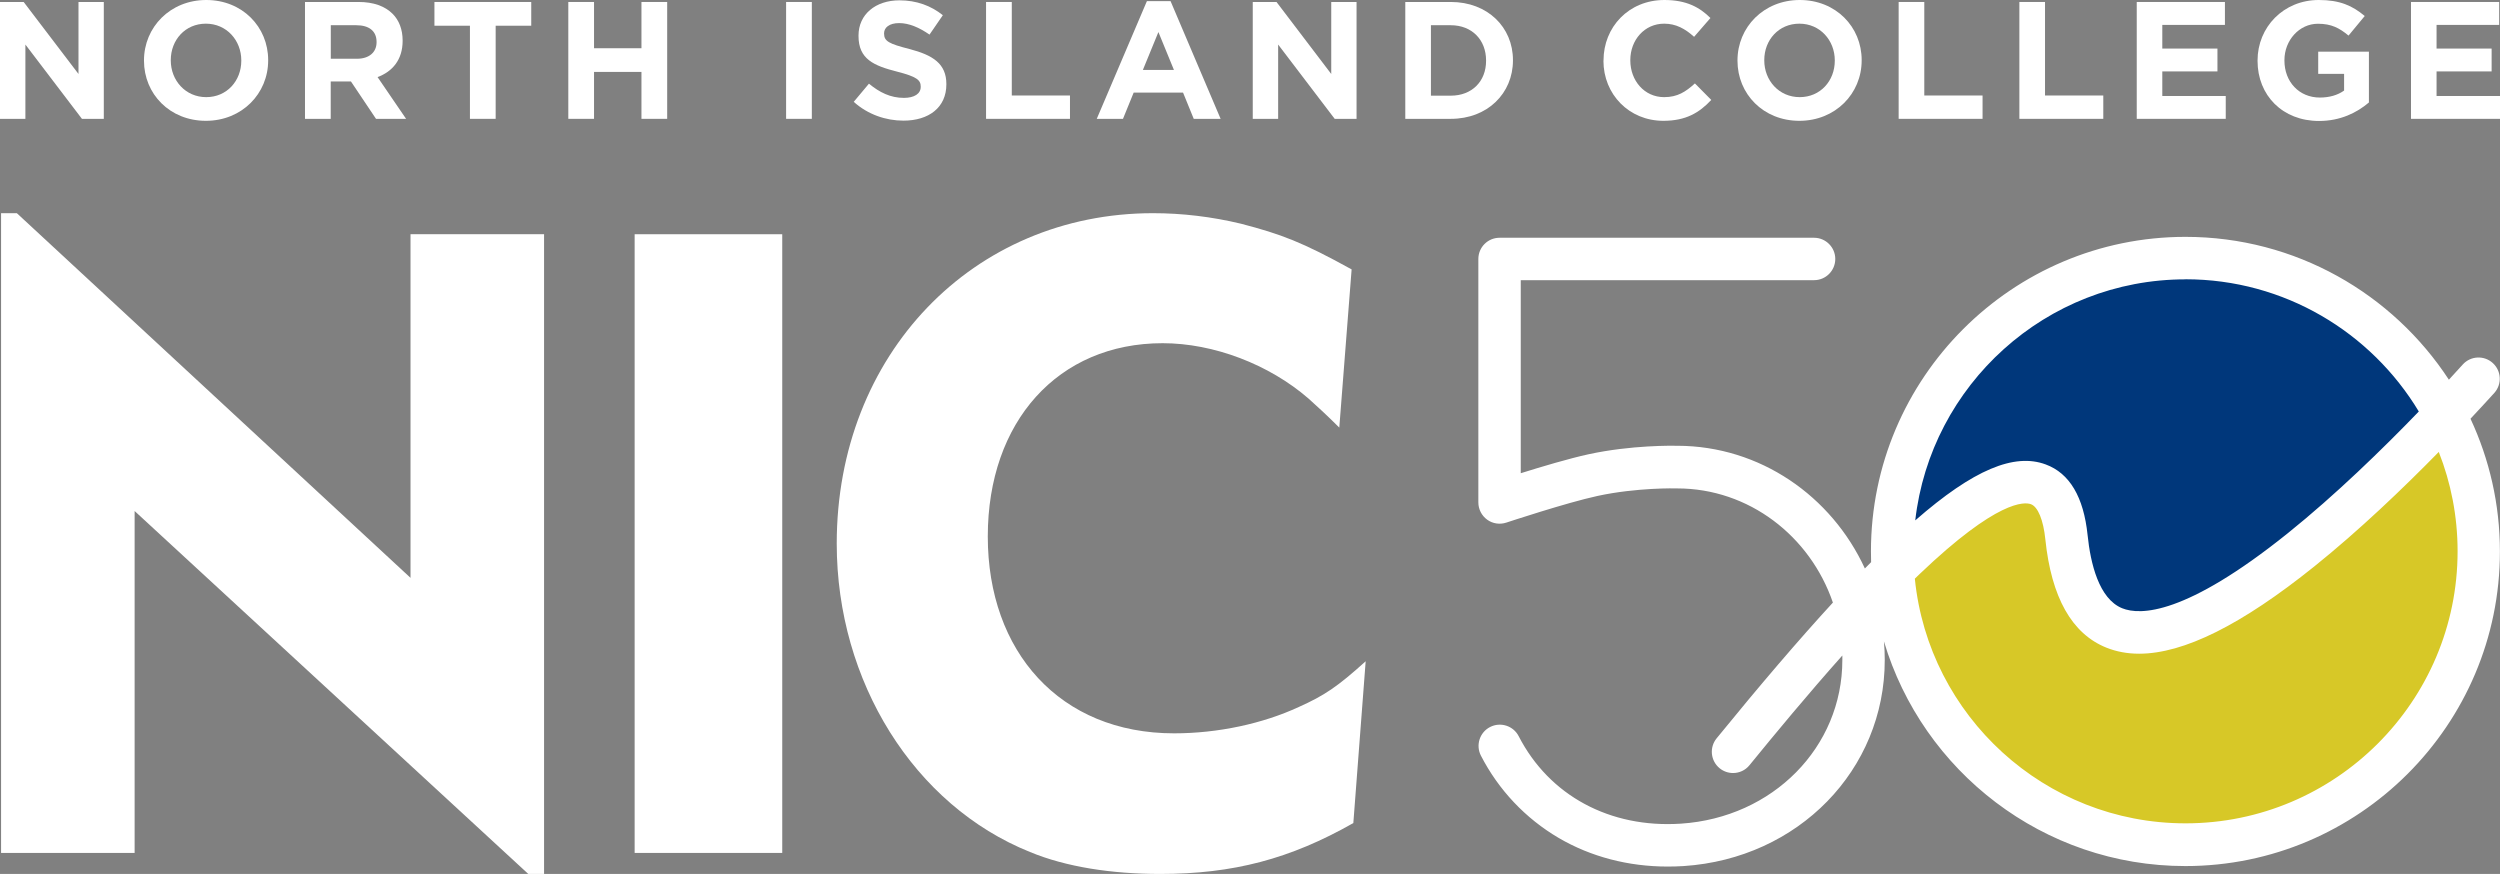
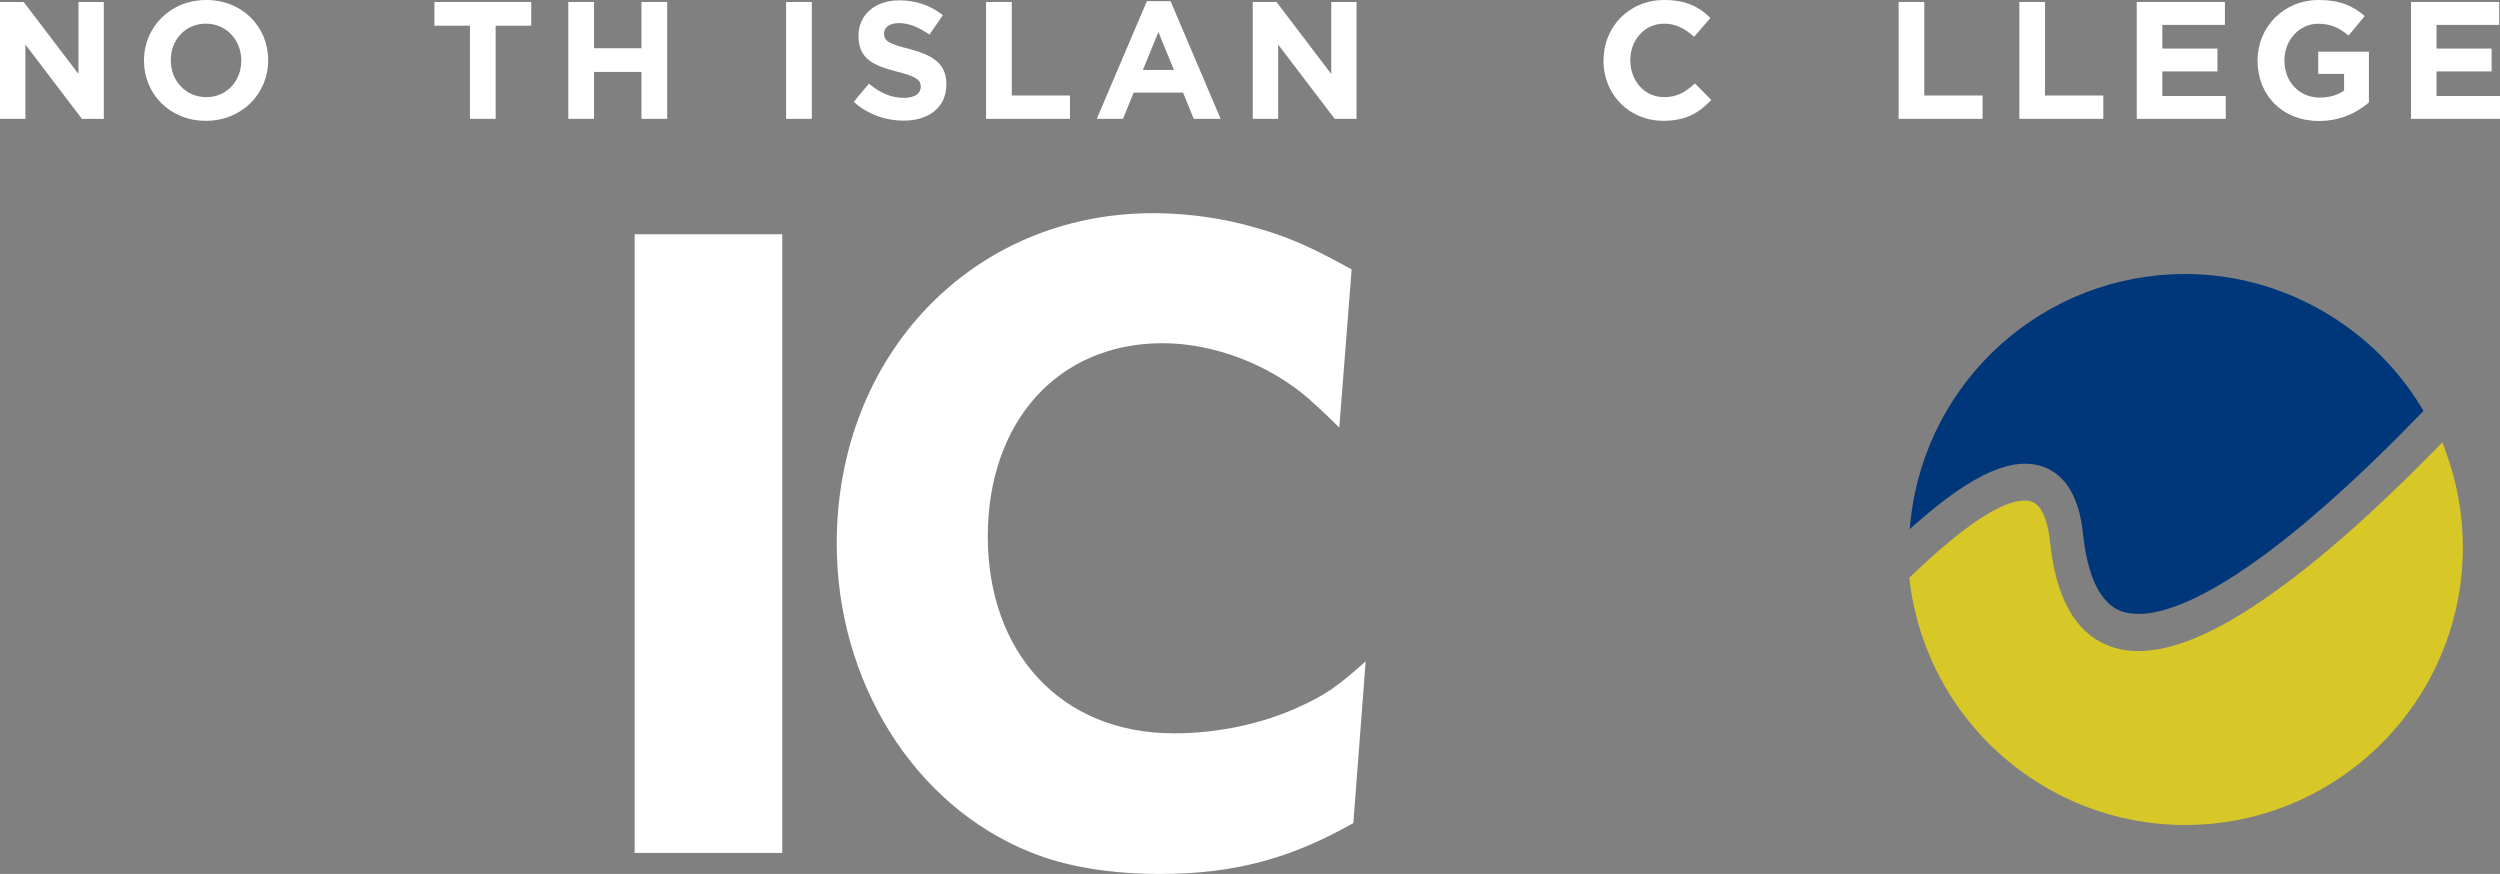
<svg xmlns="http://www.w3.org/2000/svg" id="Layer_2" data-name="Layer 2" viewBox="0 0 304.19 106.34">
  <rect x="0" y="0" width="304.19" height="106.34" fill="#808080" stroke="none" />
  <defs>
    <style>
      .cls-1 {
        fill: #00377b;
      }

      .cls-2 {
        fill: #fff;
      }

      .cls-3 {
        fill: #d7c827;
      }
    </style>
  </defs>
  <g id="Layer_1-2" data-name="Layer 1">
    <g>
      <path class="cls-3" d="M297.56,54.84l-.38-1.03-.77.79c-5.5,5.62-10.65,10.38-15.33,14.13-11.01,8.84-19.08,12.05-24.65,9.79-3.94-1.59-6.29-5.83-6.99-12.6-.16-1.57-.66-4.3-2.21-4.87-1.4-.52-5.12-.09-14.27,8.64l-.64.61.04.35c2.03,16.95,16.45,29.73,33.53,29.73,18.62,0,33.78-15.15,33.78-33.78,0-4.04-.71-8-2.12-11.76Z" />
      <path class="cls-1" d="M294.69,49.67c-6.06-10.08-17.1-16.33-28.81-16.33-17.1,0-31.45,12.8-33.38,29.77l-.15,1.28.97-.85c6.8-5.95,11.68-8.08,15.36-6.72,2.71,1,4.32,3.76,4.78,8.18.37,3.57,1.45,8.08,4.52,9.32.53.21,1.25.38,2.2.38,3.13,0,8.75-1.8,18.45-9.58,4.86-3.9,10.24-8.9,15.98-14.85l.27-.28-.2-.33Z" />
      <g>
-         <polygon class="cls-2" points="64.28 106.34 16.38 62.18 16.38 103.78 .13 103.78 .13 25.94 2.05 25.94 49.95 70.31 49.95 28.5 66.2 28.5 66.2 106.34 64.28 106.34 64.28 106.34" />
        <polygon class="cls-2" points="77.22 28.5 95.18 28.5 95.18 103.78 77.22 103.78 77.22 28.5 77.22 28.5" />
        <path class="cls-2" d="M164.68,100.14c-7.7,4.38-14.65,6.2-23.52,6.2-5.88,0-11.44-.85-15.83-2.67-14.11-5.67-23.52-20.74-23.52-37.53,0-22.99,16.57-40.2,38.49-40.2,3.53,0,7.16.43,10.69,1.28,4.92,1.28,7.48,2.25,13.47,5.56l-1.5,19.25c-1.5-1.5-2.67-2.57-3.74-3.53-4.81-4.17-11.55-6.74-17.75-6.74-12.72,0-21.28,9.52-21.28,23.52s8.77,23.95,22.67,23.95c5.35,0,10.8-1.18,15.18-3.21,3.1-1.39,4.7-2.46,8.13-5.56l-1.5,19.67h0Z" />
        <g>
          <g>
            <polygon class="cls-2" points="0 .24 2.88 .24 9.55 9 9.55 .24 12.63 .24 12.63 14.46 9.97 14.46 3.09 5.42 3.09 14.46 0 14.46 0 .24 0 .24" />
            <path class="cls-2" d="M17.52,7.39v-.04c0-4.04,3.19-7.35,7.58-7.35s7.53,3.27,7.53,7.31v.04c0,4.04-3.19,7.35-7.58,7.35s-7.53-3.27-7.53-7.31M29.36,7.39v-.04c0-2.44-1.79-4.47-4.31-4.47s-4.27,1.99-4.27,4.43v.04c0,2.44,1.79,4.47,4.31,4.47s4.27-1.99,4.27-4.43" />
          </g>
-           <path class="cls-2" d="M37.13.24h6.5c1.81,0,3.21.51,4.14,1.44.79.79,1.22,1.91,1.22,3.25v.04c0,2.3-1.24,3.74-3.05,4.41l3.47,5.08h-3.66l-3.05-4.55h-2.46v4.55h-3.13V.24h0ZM43.42,7.15c1.52,0,2.4-.81,2.4-2.01v-.04c0-1.34-.93-2.03-2.46-2.03h-3.11v4.08h3.17Z" />
          <polygon class="cls-2" points="57.18 3.13 52.86 3.13 52.86 .24 64.64 .24 64.64 3.13 60.31 3.13 60.31 14.46 57.18 14.46 57.18 3.13 57.18 3.13" />
          <polygon class="cls-2" points="69.15 .24 72.28 .24 72.28 5.87 78.05 5.87 78.05 .24 81.18 .24 81.18 14.46 78.05 14.46 78.05 8.75 72.28 8.75 72.28 14.46 69.15 14.46 69.15 .24 69.15 .24" />
          <polygon class="cls-2" points="95.65 .24 98.78 .24 98.78 14.46 95.65 14.46 95.65 .24 95.65 .24" />
          <path class="cls-2" d="M103.88,12.39l1.85-2.21c1.28,1.06,2.62,1.73,4.25,1.73,1.28,0,2.05-.51,2.05-1.34v-.04c0-.79-.49-1.2-2.86-1.81-2.86-.73-4.71-1.52-4.71-4.35v-.04c0-2.58,2.07-4.29,4.98-4.29,2.07,0,3.84.65,5.28,1.81l-1.62,2.36c-1.26-.87-2.5-1.4-3.7-1.4s-1.83.55-1.83,1.24v.04c0,.93.61,1.24,3.07,1.87,2.88.75,4.51,1.79,4.51,4.27v.04c0,2.82-2.15,4.41-5.22,4.41-2.15,0-4.33-.75-6.03-2.27" />
          <polygon class="cls-2" points="119.98 .24 123.11 .24 123.11 11.62 130.19 11.62 130.19 14.46 119.98 14.46 119.98 .24 119.98 .24" />
          <path class="cls-2" d="M139.55.14h2.88l6.09,14.32h-3.27l-1.3-3.19h-6.01l-1.3,3.19h-3.19L139.55.14h0ZM142.84,8.51l-1.89-4.61-1.89,4.61h3.78Z" />
          <polygon class="cls-2" points="152.43 .24 155.32 .24 161.98 9 161.98 .24 165.06 .24 165.06 14.46 162.4 14.46 155.52 5.42 155.52 14.46 152.43 14.46 152.43 .24 152.43 .24" />
          <g>
-             <path class="cls-2" d="M170.99.24h5.54c4.47,0,7.56,3.07,7.56,7.07v.04c0,4-3.09,7.11-7.56,7.11h-5.54V.24h0ZM176.53,11.64c2.56,0,4.29-1.73,4.29-4.24v-.04c0-2.52-1.73-4.29-4.29-4.29h-2.42v8.57h2.42Z" />
            <path class="cls-2" d="M195.11,7.39v-.04c0-4.04,3.05-7.35,7.41-7.35,2.68,0,4.29.89,5.6,2.19l-1.99,2.29c-1.1-.99-2.21-1.6-3.64-1.6-2.4,0-4.12,1.99-4.12,4.43v.04c0,2.44,1.69,4.47,4.12,4.47,1.62,0,2.62-.65,3.74-1.67l1.99,2.01c-1.46,1.56-3.09,2.54-5.83,2.54-4.18,0-7.29-3.23-7.29-7.31" />
-             <path class="cls-2" d="M211.41,7.39v-.04c0-4.04,3.19-7.35,7.58-7.35s7.53,3.27,7.53,7.31v.04c0,4.04-3.19,7.35-7.58,7.35s-7.53-3.27-7.53-7.31M223.25,7.39v-.04c0-2.44-1.79-4.47-4.31-4.47s-4.27,1.99-4.27,4.43v.04c0,2.44,1.79,4.47,4.31,4.47s4.27-1.99,4.27-4.43" />
          </g>
          <polygon class="cls-2" points="231.02 .24 234.14 .24 234.14 11.62 241.23 11.62 241.23 14.46 231.02 14.46 231.02 .24 231.02 .24" />
          <polygon class="cls-2" points="245.71 .24 248.83 .24 248.83 11.62 255.92 11.62 255.92 14.46 245.71 14.46 245.71 .24 245.71 .24" />
          <g>
            <polygon class="cls-2" points="259.99 .24 270.72 .24 270.72 3.03 263.1 3.03 263.1 5.91 269.81 5.91 269.81 8.69 263.1 8.69 263.1 11.68 270.82 11.68 270.82 14.46 259.99 14.46 259.99 .24 259.99 .24" />
            <path class="cls-2" d="M274.69,7.39v-.04c0-4.04,3.15-7.35,7.45-7.35,2.56,0,4.1.69,5.59,1.95l-1.97,2.38c-1.1-.91-2.07-1.44-3.72-1.44-2.27,0-4.08,2.01-4.08,4.43v.04c0,2.6,1.79,4.51,4.31,4.51,1.14,0,2.15-.28,2.95-.85v-2.03h-3.15v-2.7h6.17v6.18c-1.46,1.24-3.47,2.25-6.07,2.25-4.43,0-7.48-3.11-7.48-7.31" />
          </g>
          <polygon class="cls-2" points="293.36 .24 304.09 .24 304.09 3.03 296.47 3.03 296.47 5.91 303.17 5.91 303.17 8.69 296.47 8.69 296.47 11.68 304.19 11.68 304.19 14.46 293.36 14.46 293.36 .24 293.36 .24" />
        </g>
-         <path class="cls-2" d="M300.61,50.94c1.09-1.16,2.06-2.22,2.88-3.12.96-1.06.88-2.69-.18-3.65-1.06-.96-2.69-.88-3.65.18-.51.56-1.07,1.18-1.69,1.85-6.84-10.46-18.65-17.38-32.05-17.38-21.1,0-38.27,17.17-38.27,38.27,0,.44.01.87.02,1.31-.25.25-.5.51-.76.77-4.05-8.8-12.75-14.91-22.81-14.93-.54-.01-5.57-.1-10.8,1.03-2.35.51-5.74,1.52-8.26,2.31v-23.49h35.69c1.43,0,2.58-1.16,2.58-2.58s-1.16-2.58-2.58-2.58h-38.27c-1.43,0-2.58,1.16-2.58,2.58v29.62c0,.83.4,1.61,1.07,2.1.67.49,1.54.62,2.33.36.07-.02,7.29-2.42,11.12-3.25,4.78-1.03,9.55-.92,9.6-.91.03,0,.05,0,.08,0,8.72,0,16.17,5.8,18.94,13.89-4.15,4.52-8.84,10-14.15,16.52-.9,1.11-.74,2.73.37,3.64.48.39,1.06.58,1.63.58.75,0,1.49-.32,2-.95,3.13-3.84,7.12-8.66,11.3-13.35,0,.18,0,.37,0,.55,0,10.61-8.45,19.17-19.64,19.91-8.64.57-16.02-3.41-19.74-10.64-.65-1.27-2.21-1.77-3.48-1.12-1.27.65-1.77,2.21-1.12,3.48,2.15,4.18,5.43,7.65,9.47,10.02,3.91,2.29,8.46,3.48,13.26,3.48.64,0,1.29-.02,1.94-.06,13.95-.92,24.47-11.7,24.47-25.07,0-.76-.03-1.52-.1-2.27,4.71,15.79,19.37,27.34,36.68,27.34,21.1,0,38.27-17.17,38.27-38.27,0-5.76-1.28-11.23-3.57-16.14ZM265.92,33.98c12.04,0,22.59,6.46,28.39,16.09-4.43,4.59-10.15,10.16-15.94,14.81-12.45,10-17.97,10.01-20.15,9.13-2.84-1.15-3.86-5.48-4.21-8.91-.48-4.63-2.19-7.52-5.1-8.59-3.8-1.41-8.77.6-15.87,6.81,1.88-16.48,15.91-29.33,32.88-29.33ZM265.92,100.18c-17.13,0-31.26-13.08-32.93-29.77.2-.19.4-.39.6-.58,9.45-9.02,12.74-8.77,13.53-8.48.85.32,1.51,1.92,1.75,4.28.73,7.05,3.22,11.48,7.42,13.17,1.22.49,2.55.74,3.99.74,5.43,0,12.47-3.51,21.33-10.63,5.43-4.36,10.79-9.49,15.13-13.92,1.48,3.75,2.29,7.83,2.29,12.09,0,18.25-14.85,33.1-33.1,33.1Z" />
      </g>
    </g>
  </g>
</svg>